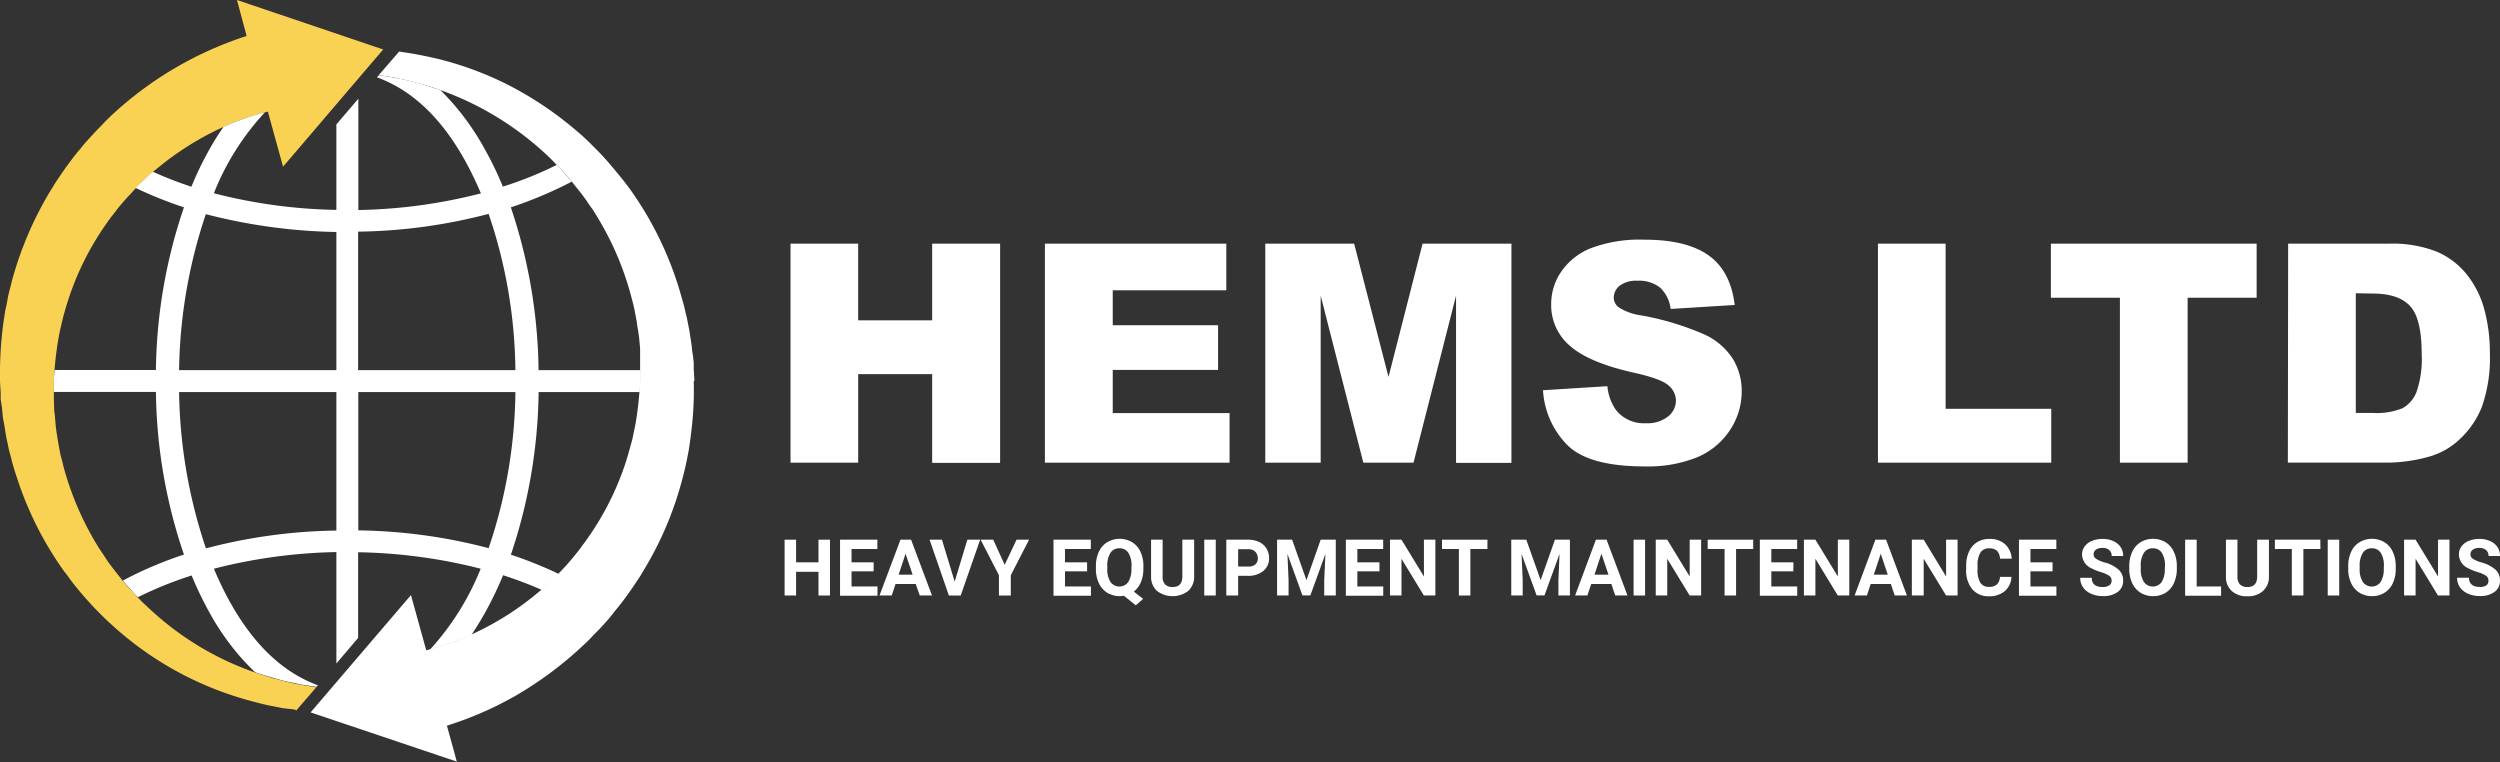
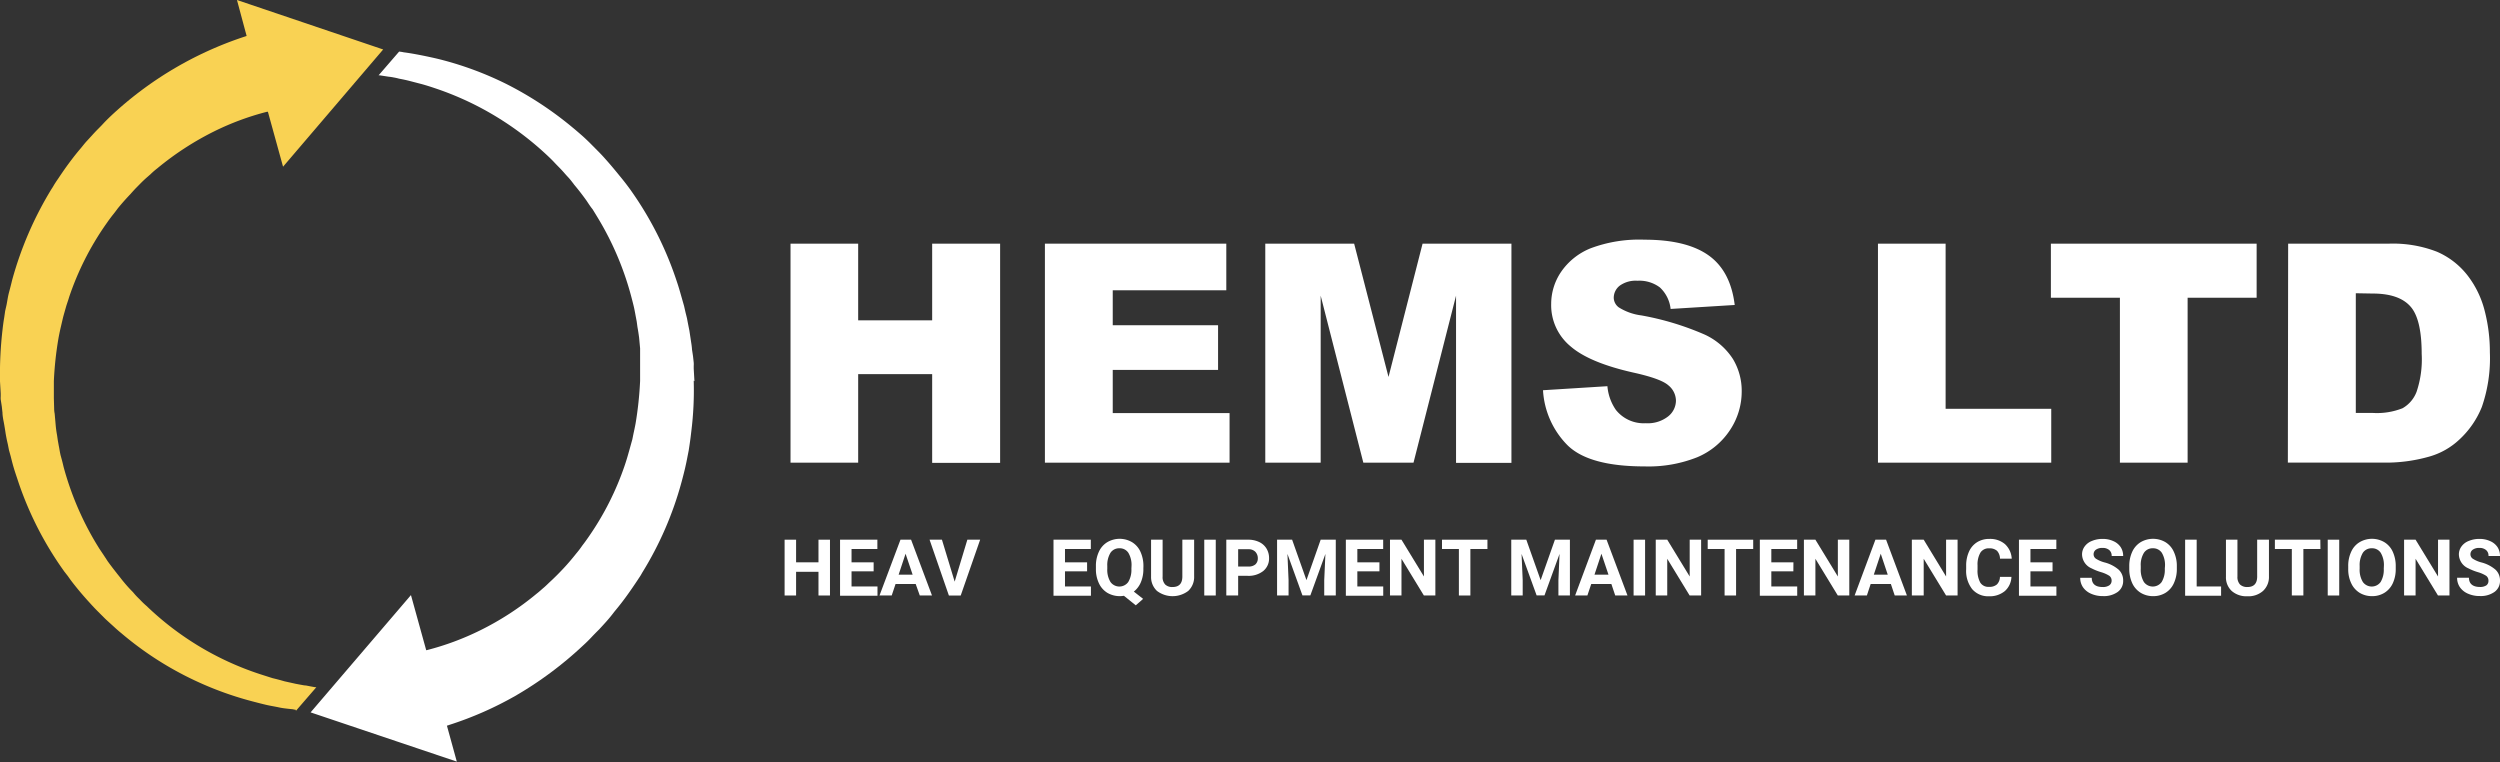
<svg xmlns="http://www.w3.org/2000/svg" viewBox="0 0 422 128.66">
  <rect x="0" y="0" width="422" height="128.66" fill="#333333" stroke="none" />
  <defs>
    <style>.cls-1{fill:#f9d253;}.cls-1,.cls-2{fill-rule:evenodd;}.cls-2,.cls-4{fill:#fff;}.cls-3{isolation:isolate;}</style>
  </defs>
  <g id="Layer_2" data-name="Layer 2">
    <g id="Layer_1-2" data-name="Layer 1">
      <g id="surface2">
        <path class="cls-1" d="M49.94,120l3.46-4h-.2c-.49-.08-1-.18-1.55-.29-.27,0-.56-.07-.85-.12l-.86-.16L48,115c-.63-.19-1.29-.36-2-.53l-2.16-.69a50.11,50.11,0,0,1-19.1-11.49,14,14,0,0,1-1.18-1.14,11.42,11.42,0,0,1-1.1-1.18c-.38-.38-.76-.78-1.14-1.22s-.71-.84-1.06-1.3c-.7-.87-1.4-1.77-2.07-2.69-.3-.46-.61-.94-.94-1.43l-.49-.73-.45-.73a50.87,50.87,0,0,1-5.58-13.07c-.13-.58-.28-1.16-.45-1.76s-.23-1.19-.36-1.79l-.16-.9-.13-.89c-.11-.6-.19-1.2-.24-1.79l-.16-1.83a4.58,4.58,0,0,1-.09-.9L9.09,67.2V64.35a58.22,58.22,0,0,1,.78-7.25c.11-.6.23-1.18.36-1.75l.21-.9.2-.85c.16-.6.33-1.18.49-1.75s.37-1.1.53-1.67a48.15,48.15,0,0,1,6.23-12.34l.49-.7.49-.65c.35-.43.69-.87,1-1.3.71-.87,1.43-1.68,2.16-2.44.36-.41.72-.81,1.1-1.19s.72-.74,1.1-1.1.78-.7,1.18-1.05a12.49,12.49,0,0,1,1.15-1A49.62,49.62,0,0,1,36.1,22.2a45.58,45.58,0,0,1,9-3.34.16.16,0,0,0,.12,0l2.56,9.28L64.68,8.35,40,0l1.63,6.07-.36.12A60.78,60.78,0,0,0,18.7,19.59c-.46.44-.91.88-1.34,1.35s-.91.92-1.34,1.38-.91,1-1.35,1.47-.82,1-1.26,1.5c-.84,1-1.65,2.07-2.44,3.18-.38.54-.76,1.1-1.14,1.67-.19.27-.38.55-.57.85s-.34.59-.53.86A59.52,59.52,0,0,0,2.05,47.28c-.16.68-.34,1.37-.53,2.08s-.27,1.37-.41,2.08L.87,52.5.71,53.6C.59,54.3.5,55,.42,55.72A65.54,65.54,0,0,0,0,64.35l.12,2.07,0,.49a3.38,3.38,0,0,0,0,.53L.3,68.59l.12,1.09c0,.38.07.75.12,1.1.14.68.26,1.39.37,2.12s.24,1.37.41,2.08L1.52,76l.28,1c.17.68.34,1.36.53,2s.44,1.36.65,2a57.26,57.26,0,0,0,7.3,14.66l.57.81.61.78c.37.54.77,1.07,1.18,1.58q1.21,1.52,2.52,2.94c.41.46.84.92,1.3,1.38l1.31,1.31q.69.64,1.38,1.26c.44.41.88.8,1.35,1.18a55.67,55.67,0,0,0,11.32,7.45,56.39,56.39,0,0,0,10.63,4c.84.22,1.64.43,2.4.61s1.51.29,2.24.45,1.4.21,2.08.29c.24,0,.5.09.77.12" />
        <path class="cls-2" d="M117.22,64.35l-.12-2.12v-.49a3.4,3.4,0,0,0,0-.53l-.12-1.1L116.81,59a9.83,9.83,0,0,0-.12-1.06l-.32-2.12c-.14-.7-.28-1.4-.41-2.11l-.25-1-.24-1.06-.57-2c-.19-.67-.39-1.35-.61-2A57.65,57.65,0,0,0,107,32.87l-.57-.82-.57-.77c-.41-.54-.82-1.06-1.23-1.55-.81-1-1.64-2-2.48-2.93-.43-.49-.87-.95-1.3-1.38l-1.34-1.35c-.44-.43-.89-.86-1.35-1.26s-.92-.8-1.38-1.18a59,59,0,0,0-11.32-7.46,56.05,56.05,0,0,0-10.63-4c-.82-.22-1.62-.4-2.41-.57s-1.49-.31-2.2-.44-1.42-.25-2.07-.33a5.94,5.94,0,0,0-.78-.12l-3.46,4a.32.32,0,0,0,.16,0l1.55.24a7.73,7.73,0,0,1,.86.13c.3.05.59.12.89.2.6.11,1.22.24,1.87.41l2,.52c.68.19,1.38.41,2.12.66a51,51,0,0,1,9.41,4.23,52.13,52.13,0,0,1,9.73,7.25c.38.36.76.73,1.14,1.14s.76.77,1.14,1.18.72.82,1.1,1.22.73.87,1.06,1.31c.73.87,1.42,1.76,2.08,2.69.32.48.65,1,1,1.42l.45.73.45.74a50.72,50.72,0,0,1,5.58,13.07c.16.6.31,1.18.45,1.75s.25,1.2.36,1.79l.17.9.12.9c.11.59.2,1.19.28,1.79l.17,1.83c0,.3,0,.6,0,.9l0,.85,0,.9v2.85a60.17,60.17,0,0,1-.77,7.21c-.11.59-.24,1.19-.37,1.79l-.17.85-.24.86c-.16.6-.33,1.18-.49,1.75s-.34,1.14-.53,1.71a48.38,48.38,0,0,1-6.23,12.3l-.49.69-.49.65a15.11,15.11,0,0,1-1,1.31c-.68.86-1.39,1.7-2.12,2.48-.36.38-.72.76-1.1,1.14s-.76.75-1.14,1.1-.76.74-1.14,1.06-.77.69-1.18,1a48.42,48.42,0,0,1-9.53,6.19,46.05,46.05,0,0,1-9,3.34.16.16,0,0,1-.12,0l-2.57-9.29-16.94,19.8,24.68,8.31-1.67-6.07a2.41,2.41,0,0,0,.41-.13,58.65,58.65,0,0,0,11.11-4.88,62.24,62.24,0,0,0,11.45-8.51q.73-.66,1.38-1.35t1.35-1.38c.43-.47.87-.94,1.3-1.43s.85-1,1.26-1.55c.84-1,1.66-2.06,2.44-3.17.39-.55.77-1.1,1.15-1.67.18-.27.38-.56.57-.86a8,8,0,0,0,.52-.85,57.78,57.78,0,0,0,6.68-15.4c.19-.7.37-1.4.53-2.07s.32-1.42.45-2.12l.21-1.06.16-1.06c.11-.73.2-1.45.28-2.16a56,56,0,0,0,.41-8.59" />
-         <path class="cls-2" d="M34.75,92.53a86.13,86.13,0,0,1-4.52-26.35H56.78V89.56a90.78,90.78,0,0,0-22,3m0-56.4a93.82,93.82,0,0,0,22,3V62.48H30.23a86,86,0,0,1,4.52-26.35m25.7,30.05H87a84.36,84.36,0,0,1-4.52,26.35,90.38,90.38,0,0,0-22-3V66.18m0-27.08a90.86,90.86,0,0,0,22-3A84.25,84.25,0,0,1,87,62.48H60.45V39.1M53.4,116l.25-.33Q42.73,111.67,36.1,96a89.44,89.44,0,0,1,20.68-2.81V112l3.67-4.32V93.22A89.15,89.15,0,0,1,81.14,96a45.13,45.13,0,0,1-8.59,13.69,54.81,54.81,0,0,0,7-2.49c.79-1.16,1.55-2.4,2.28-3.7a60,60,0,0,0,3.09-6.4,66,66,0,0,1,6.56,2.49,4.57,4.57,0,0,1,.41-.37L93,98.19c.38-.35.76-.72,1.14-1.1a.64.64,0,0,1,.2-.2,70.16,70.16,0,0,0-8.1-3.26,89.1,89.1,0,0,0,4.68-27.45H108c0-.62.09-1.25.12-1.87V62.48H90.91A89.17,89.17,0,0,0,86.23,35a69.23,69.23,0,0,0,10.3-4.35c-.21-.25-.43-.49-.65-.74-.38-.4-.74-.81-1.1-1.22s-.54-.58-.81-.85a61.12,61.12,0,0,1-9.09,3.66,55.56,55.56,0,0,0-3.09-6.39,43,43,0,0,0-7.49-9.94c-.33-.08-.64-.18-.94-.28-.74-.25-1.44-.48-2.12-.69s-1.38-.34-2-.54l-1.87-.4-.89-.16a7.73,7.73,0,0,0-.86-.13c-.54-.11-1.06-.19-1.55-.24a.32.32,0,0,0-.16,0l-.28.32q10.95,4,17.55,19.59a88.62,88.62,0,0,1-20.69,2.81V16.66L56.78,21V35.43A88.46,88.46,0,0,1,36.1,32.62a43.79,43.79,0,0,1,8.63-13.68,45.51,45.51,0,0,0-7,2.48,42.48,42.48,0,0,0-2.33,3.71,55.56,55.56,0,0,0-3.09,6.39A64.34,64.34,0,0,1,25.83,29a3.16,3.16,0,0,0-.45.37q-.57.48-1.14,1.05c-.38.36-.76.72-1.14,1.1l-.2.21A71.32,71.32,0,0,0,31.05,35a88,88,0,0,0-4.73,27.46H9.22c-.06.62-.1,1.23-.13,1.83v1.87H26.32a87.93,87.93,0,0,0,4.73,27.45A65.83,65.83,0,0,0,20.74,98c.19.24.39.49.61.73.38.41.75.82,1.1,1.22s.54.59.82.86a64.44,64.44,0,0,1,9.08-3.67,60,60,0,0,0,3.09,6.4A41.44,41.44,0,0,0,43,113.42a5.7,5.7,0,0,0,.89.33c.74.24,1.46.46,2.16.65l2,.57,1.87.37c.33.08.62.15.9.2s.58.1.85.12c.54.11,1.06.19,1.55.25a.4.4,0,0,0,.2,0" />
      </g>
      <g id="surface4">
        <g class="cls-3">
          <path class="cls-4" d="M133.44,41.13h11.42V54.07h12.49V41.13h11.47v37H157.35V63.15H144.86V78.1H133.44Z" />
          <path class="cls-4" d="M176.38,41.13H207V49H187.83V54.9h17.78v7.54H187.83v7.29h19.72V78.1H176.38Z" />
          <path class="cls-4" d="M213.58,41.13h15l5.8,22.5,5.75-22.5h15v37h-9.35V49.91L238.6,78.1h-8.47l-7.2-28.19V78.1h-9.35Z" />
          <path class="cls-4" d="M260.46,65.87l10.87-.68a8.25,8.25,0,0,0,1.43,4,6,6,0,0,0,5.05,2.25,5.57,5.57,0,0,0,3.77-1.15,3.43,3.43,0,0,0,1.32-2.66,3.38,3.38,0,0,0-1.26-2.57c-.84-.76-2.79-1.47-5.85-2.15q-7.52-1.68-10.72-4.48a9,9,0,0,1-3.23-7.14,9.62,9.62,0,0,1,1.66-5.38,11,11,0,0,1,5-4,23.31,23.31,0,0,1,9.09-1.45q7.09,0,10.81,2.64t4.42,8.38L282,52.15a5.81,5.81,0,0,0-1.81-3.63,5.75,5.75,0,0,0-3.79-1.13,4.59,4.59,0,0,0-3,.84,2.6,2.6,0,0,0-1,2.06,2.07,2.07,0,0,0,.83,1.58,9.33,9.33,0,0,0,3.83,1.37A47.63,47.63,0,0,1,287.8,56.5a11.27,11.27,0,0,1,4.72,4.1A10.41,10.41,0,0,1,294,66.07a11.74,11.74,0,0,1-2,6.56,12.3,12.3,0,0,1-5.5,4.55,22.26,22.26,0,0,1-8.9,1.55q-9.44,0-13.06-3.63A14.33,14.33,0,0,1,260.46,65.87Z" />
          <path class="cls-4" d="M317,41.13h11.42V69h17.83v9.1H317Z" />
          <path class="cls-4" d="M346.19,41.13h34.73v9.13H369.27V78.1H357.84V50.26H346.19Z" />
          <path class="cls-4" d="M386.24,41.13h17a20.5,20.5,0,0,1,8.11,1.36,13.12,13.12,0,0,1,5.1,3.91,16.24,16.24,0,0,1,2.93,5.93,27.7,27.7,0,0,1,.91,7.16,25.06,25.06,0,0,1-1.35,9.19,15.16,15.16,0,0,1-3.75,5.47A12.28,12.28,0,0,1,410,77.09a26.68,26.68,0,0,1-6.81,1h-17Zm11.42,8.37V69.7h2.8a11.72,11.72,0,0,0,5.09-.79,5.39,5.39,0,0,0,2.37-2.78,17.14,17.14,0,0,0,.86-6.41q0-5.88-1.91-8c-1.28-1.44-3.4-2.17-6.36-2.17Z" />
        </g>
      </g>
      <path class="cls-4" d="M140.1,100.52h-1.94v-4h-3.78v4h-1.94V91.1h1.94v3.82h3.78V91.1h1.94Z" />
      <path class="cls-4" d="M147.47,96.44h-3.73V99h4.38v1.56H141.8V91.1h6.3v1.57h-4.36v2.25h3.73Z" />
      <path class="cls-4" d="M154.57,98.58h-3.4l-.65,1.94h-2.06L152,91.1h1.79l3.53,9.42h-2.06ZM151.69,97h2.36l-1.19-3.53Z" />
      <path class="cls-4" d="M161.15,98.18l2.14-7.08h2.16l-3.28,9.42h-2l-3.26-9.42H159Z" />
-       <path class="cls-4" d="M169.59,95.34l2-4.24h2.12l-3.09,6v3.42h-2V97.1l-3.09-6h2.13Z" />
      <path class="cls-4" d="M183.5,96.44h-3.73V99h4.38v1.56h-6.32V91.1h6.3v1.57h-4.36v2.25h3.73Z" />
      <path class="cls-4" d="M193,96a5.62,5.62,0,0,1-.43,2.3,3.9,3.9,0,0,1-1.18,1.56l1.57,1.23-1.24,1.09-2-1.61a4.19,4.19,0,0,1-2.8-.5,3.72,3.72,0,0,1-1.42-1.61,5.44,5.44,0,0,1-.51-2.41v-.46a5.59,5.59,0,0,1,.5-2.45,3.64,3.64,0,0,1,1.42-1.62,4.12,4.12,0,0,1,4.18,0,3.64,3.64,0,0,1,1.42,1.62,5.72,5.72,0,0,1,.5,2.44Zm-2-.42a4,4,0,0,0-.53-2.26,1.72,1.72,0,0,0-1.51-.77,1.75,1.75,0,0,0-1.51.76,4,4,0,0,0-.54,2.23V96a3.94,3.94,0,0,0,.54,2.24,1.85,1.85,0,0,0,3,0,4,4,0,0,0,.53-2.23Z" />
      <path class="cls-4" d="M201.57,91.1v6.2a3.19,3.19,0,0,1-1,2.45,4.37,4.37,0,0,1-5.27,0,3.2,3.2,0,0,1-1-2.4V91.1h1.95v6.22a1.8,1.8,0,0,0,.44,1.35,1.69,1.69,0,0,0,1.22.42c1.1,0,1.65-.57,1.67-1.72V91.1Z" />
      <path class="cls-4" d="M205.22,100.52h-1.94V91.1h1.94Z" />
      <path class="cls-4" d="M209,97.2v3.32H207V91.1h3.68a4.21,4.21,0,0,1,1.86.39,2.83,2.83,0,0,1,1.24,1.1,3.08,3.08,0,0,1,.44,1.63,2.71,2.71,0,0,1-1,2.18,4,4,0,0,1-2.63.8Zm0-1.57h1.74a1.71,1.71,0,0,0,1.17-.36,1.34,1.34,0,0,0,.41-1,1.58,1.58,0,0,0-.41-1.12,1.55,1.55,0,0,0-1.13-.44H209Z" />
      <path class="cls-4" d="M218.11,91.1l2.42,6.83,2.4-6.83h2.55v9.42h-1.95V97.94l.2-4.44-2.54,7h-1.34l-2.53-7,.19,4.43v2.58h-1.94V91.1Z" />
      <path class="cls-4" d="M232.85,96.44h-3.73V99h4.37v1.56h-6.31V91.1h6.3v1.57h-4.36v2.25h3.73Z" />
      <path class="cls-4" d="M242.29,100.52h-1.94l-3.78-6.2v6.2h-1.94V91.1h1.94l3.79,6.21V91.1h1.93Z" />
      <path class="cls-4" d="M251.08,92.67H248.2v7.85h-1.94V92.67h-2.85V91.1h7.67Z" />
      <path class="cls-4" d="M257.64,91.1l2.42,6.83,2.41-6.83H265v9.42h-1.94V97.94l.19-4.44-2.54,7h-1.33l-2.54-7,.19,4.43v2.58H255.1V91.1Z" />
      <path class="cls-4" d="M272,98.58h-3.4l-.65,1.94h-2.07l3.51-9.42h1.8l3.53,9.42h-2.07ZM269.15,97h2.36l-1.19-3.53Z" />
      <path class="cls-4" d="M277.69,100.52h-1.94V91.1h1.94Z" />
      <path class="cls-4" d="M287.15,100.52h-1.94l-3.78-6.2v6.2h-1.94V91.1h1.94l3.79,6.21V91.1h1.93Z" />
      <path class="cls-4" d="M295.94,92.67h-2.89v7.85h-1.94V92.67h-2.85V91.1h7.68Z" />
      <path class="cls-4" d="M302.72,96.44H299V99h4.37v1.56h-6.31V91.1h6.3v1.57H299v2.25h3.73Z" />
      <path class="cls-4" d="M312.16,100.52h-1.94l-3.78-6.2v6.2H304.5V91.1h1.94l3.79,6.21V91.1h1.93Z" />
      <path class="cls-4" d="M319.18,98.58h-3.41l-.64,1.94h-2.07l3.51-9.42h1.8l3.52,9.42h-2.06ZM316.3,97h2.35l-1.18-3.53Z" />
      <path class="cls-4" d="M330.44,100.52H328.5l-3.78-6.2v6.2h-2V91.1h2l3.78,6.21V91.1h1.94Z" />
      <path class="cls-4" d="M339.53,97.38a3.35,3.35,0,0,1-1.12,2.4,4,4,0,0,1-2.67.87,3.55,3.55,0,0,1-2.85-1.22,5,5,0,0,1-1-3.35v-.57a5.65,5.65,0,0,1,.48-2.4,3.57,3.57,0,0,1,1.37-1.59,3.8,3.8,0,0,1,2.06-.55,3.85,3.85,0,0,1,2.63.87,3.6,3.6,0,0,1,1.15,2.46H337.6a2,2,0,0,0-.51-1.33,1.89,1.89,0,0,0-1.33-.41,1.64,1.64,0,0,0-1.45.7,3.9,3.9,0,0,0-.5,2.16v.71a4.13,4.13,0,0,0,.47,2.23,1.61,1.61,0,0,0,1.46.7,1.89,1.89,0,0,0,1.34-.41,1.84,1.84,0,0,0,.51-1.27Z" />
      <path class="cls-4" d="M346.47,96.44h-3.73V99h4.38v1.56H340.8V91.1h6.31v1.57h-4.37v2.25h3.73Z" />
      <path class="cls-4" d="M356.44,98.05a1,1,0,0,0-.38-.85,5.46,5.46,0,0,0-1.4-.62,9.09,9.09,0,0,1-1.6-.64,2.62,2.62,0,0,1-1.61-2.34,2.26,2.26,0,0,1,.44-1.36,2.69,2.69,0,0,1,1.23-.93,4.56,4.56,0,0,1,1.81-.34,4.17,4.17,0,0,1,1.8.37,2.84,2.84,0,0,1,1.23,1,2.69,2.69,0,0,1,.43,1.51h-1.94a1.25,1.25,0,0,0-.41-1,1.66,1.66,0,0,0-1.14-.36,1.79,1.79,0,0,0-1.11.3.94.94,0,0,0-.39.79.9.9,0,0,0,.46.77,5.1,5.1,0,0,0,1.36.58,5.91,5.91,0,0,1,2.42,1.24,2.47,2.47,0,0,1,.75,1.84,2.27,2.27,0,0,1-.92,1.91,4,4,0,0,1-2.5.7,4.77,4.77,0,0,1-2-.4,3.17,3.17,0,0,1-1.36-1.09,2.79,2.79,0,0,1-.47-1.6h1.95q0,1.56,1.86,1.56a1.89,1.89,0,0,0,1.09-.28A.94.94,0,0,0,356.44,98.05Z" />
      <path class="cls-4" d="M367.45,96a5.65,5.65,0,0,1-.5,2.44,3.64,3.64,0,0,1-1.4,1.62,3.89,3.89,0,0,1-2.1.57,4,4,0,0,1-2.09-.56,3.74,3.74,0,0,1-1.43-1.61,5.73,5.73,0,0,1-.51-2.41v-.46a5.73,5.73,0,0,1,.5-2.45,3.7,3.7,0,0,1,1.42-1.62,4.14,4.14,0,0,1,4.19,0,3.62,3.62,0,0,1,1.41,1.62,5.57,5.57,0,0,1,.51,2.44Zm-2-.42a4,4,0,0,0-.53-2.26,1.75,1.75,0,0,0-1.52-.77,1.73,1.73,0,0,0-1.5.76,3.84,3.84,0,0,0-.54,2.23V96a4,4,0,0,0,.53,2.24,1.85,1.85,0,0,0,3,0,4,4,0,0,0,.53-2.23Z" />
      <path class="cls-4" d="M370.8,99h4.12v1.56h-6.07V91.1h1.95Z" />
      <path class="cls-4" d="M383,91.1v6.2a3.19,3.19,0,0,1-1,2.45,3.72,3.72,0,0,1-2.64.9,3.77,3.77,0,0,1-2.62-.87,3.12,3.12,0,0,1-1-2.4V91.1h1.94v6.22a1.84,1.84,0,0,0,.44,1.35,1.73,1.73,0,0,0,1.23.42c1.09,0,1.64-.57,1.66-1.72V91.1Z" />
      <path class="cls-4" d="M391.69,92.67h-2.88v7.85h-1.95V92.67H384V91.1h7.67Z" />
      <path class="cls-4" d="M394.86,100.52h-1.94V91.1h1.94Z" />
      <path class="cls-4" d="M404.4,96a5.65,5.65,0,0,1-.49,2.44,3.73,3.73,0,0,1-1.41,1.62,3.89,3.89,0,0,1-2.1.57,4,4,0,0,1-2.09-.56,3.72,3.72,0,0,1-1.42-1.61,5.44,5.44,0,0,1-.51-2.41v-.46a5.59,5.59,0,0,1,.5-2.45,3.58,3.58,0,0,1,1.42-1.62,4.12,4.12,0,0,1,4.18,0,3.64,3.64,0,0,1,1.42,1.62,5.72,5.72,0,0,1,.5,2.44Zm-2-.42a4,4,0,0,0-.53-2.26,1.72,1.72,0,0,0-1.51-.77,1.75,1.75,0,0,0-1.51.76,4,4,0,0,0-.54,2.23V96a3.94,3.94,0,0,0,.54,2.24,1.85,1.85,0,0,0,3,0,4,4,0,0,0,.53-2.23Z" />
      <path class="cls-4" d="M413.47,100.52h-1.94l-3.78-6.2v6.2h-1.94V91.1h1.94l3.79,6.21V91.1h1.93Z" />
      <path class="cls-4" d="M420.05,98.05a1,1,0,0,0-.38-.85,5.46,5.46,0,0,0-1.4-.62,9.09,9.09,0,0,1-1.6-.64,2.62,2.62,0,0,1-1.61-2.34,2.26,2.26,0,0,1,.44-1.36,2.69,2.69,0,0,1,1.23-.93,4.56,4.56,0,0,1,1.81-.34,4.17,4.17,0,0,1,1.8.37,2.84,2.84,0,0,1,1.23,1,2.69,2.69,0,0,1,.43,1.51h-1.94a1.22,1.22,0,0,0-.41-1,1.66,1.66,0,0,0-1.14-.36,1.79,1.79,0,0,0-1.11.3.94.94,0,0,0-.39.79.9.9,0,0,0,.46.77,5.1,5.1,0,0,0,1.36.58,5.91,5.91,0,0,1,2.42,1.24A2.47,2.47,0,0,1,422,98a2.27,2.27,0,0,1-.92,1.91,4,4,0,0,1-2.49.7,4.78,4.78,0,0,1-2-.4,3.17,3.17,0,0,1-1.36-1.09,2.79,2.79,0,0,1-.47-1.6h2c0,1,.62,1.56,1.87,1.56a1.87,1.87,0,0,0,1.08-.28A.91.91,0,0,0,420.05,98.05Z" />
    </g>
  </g>
</svg>